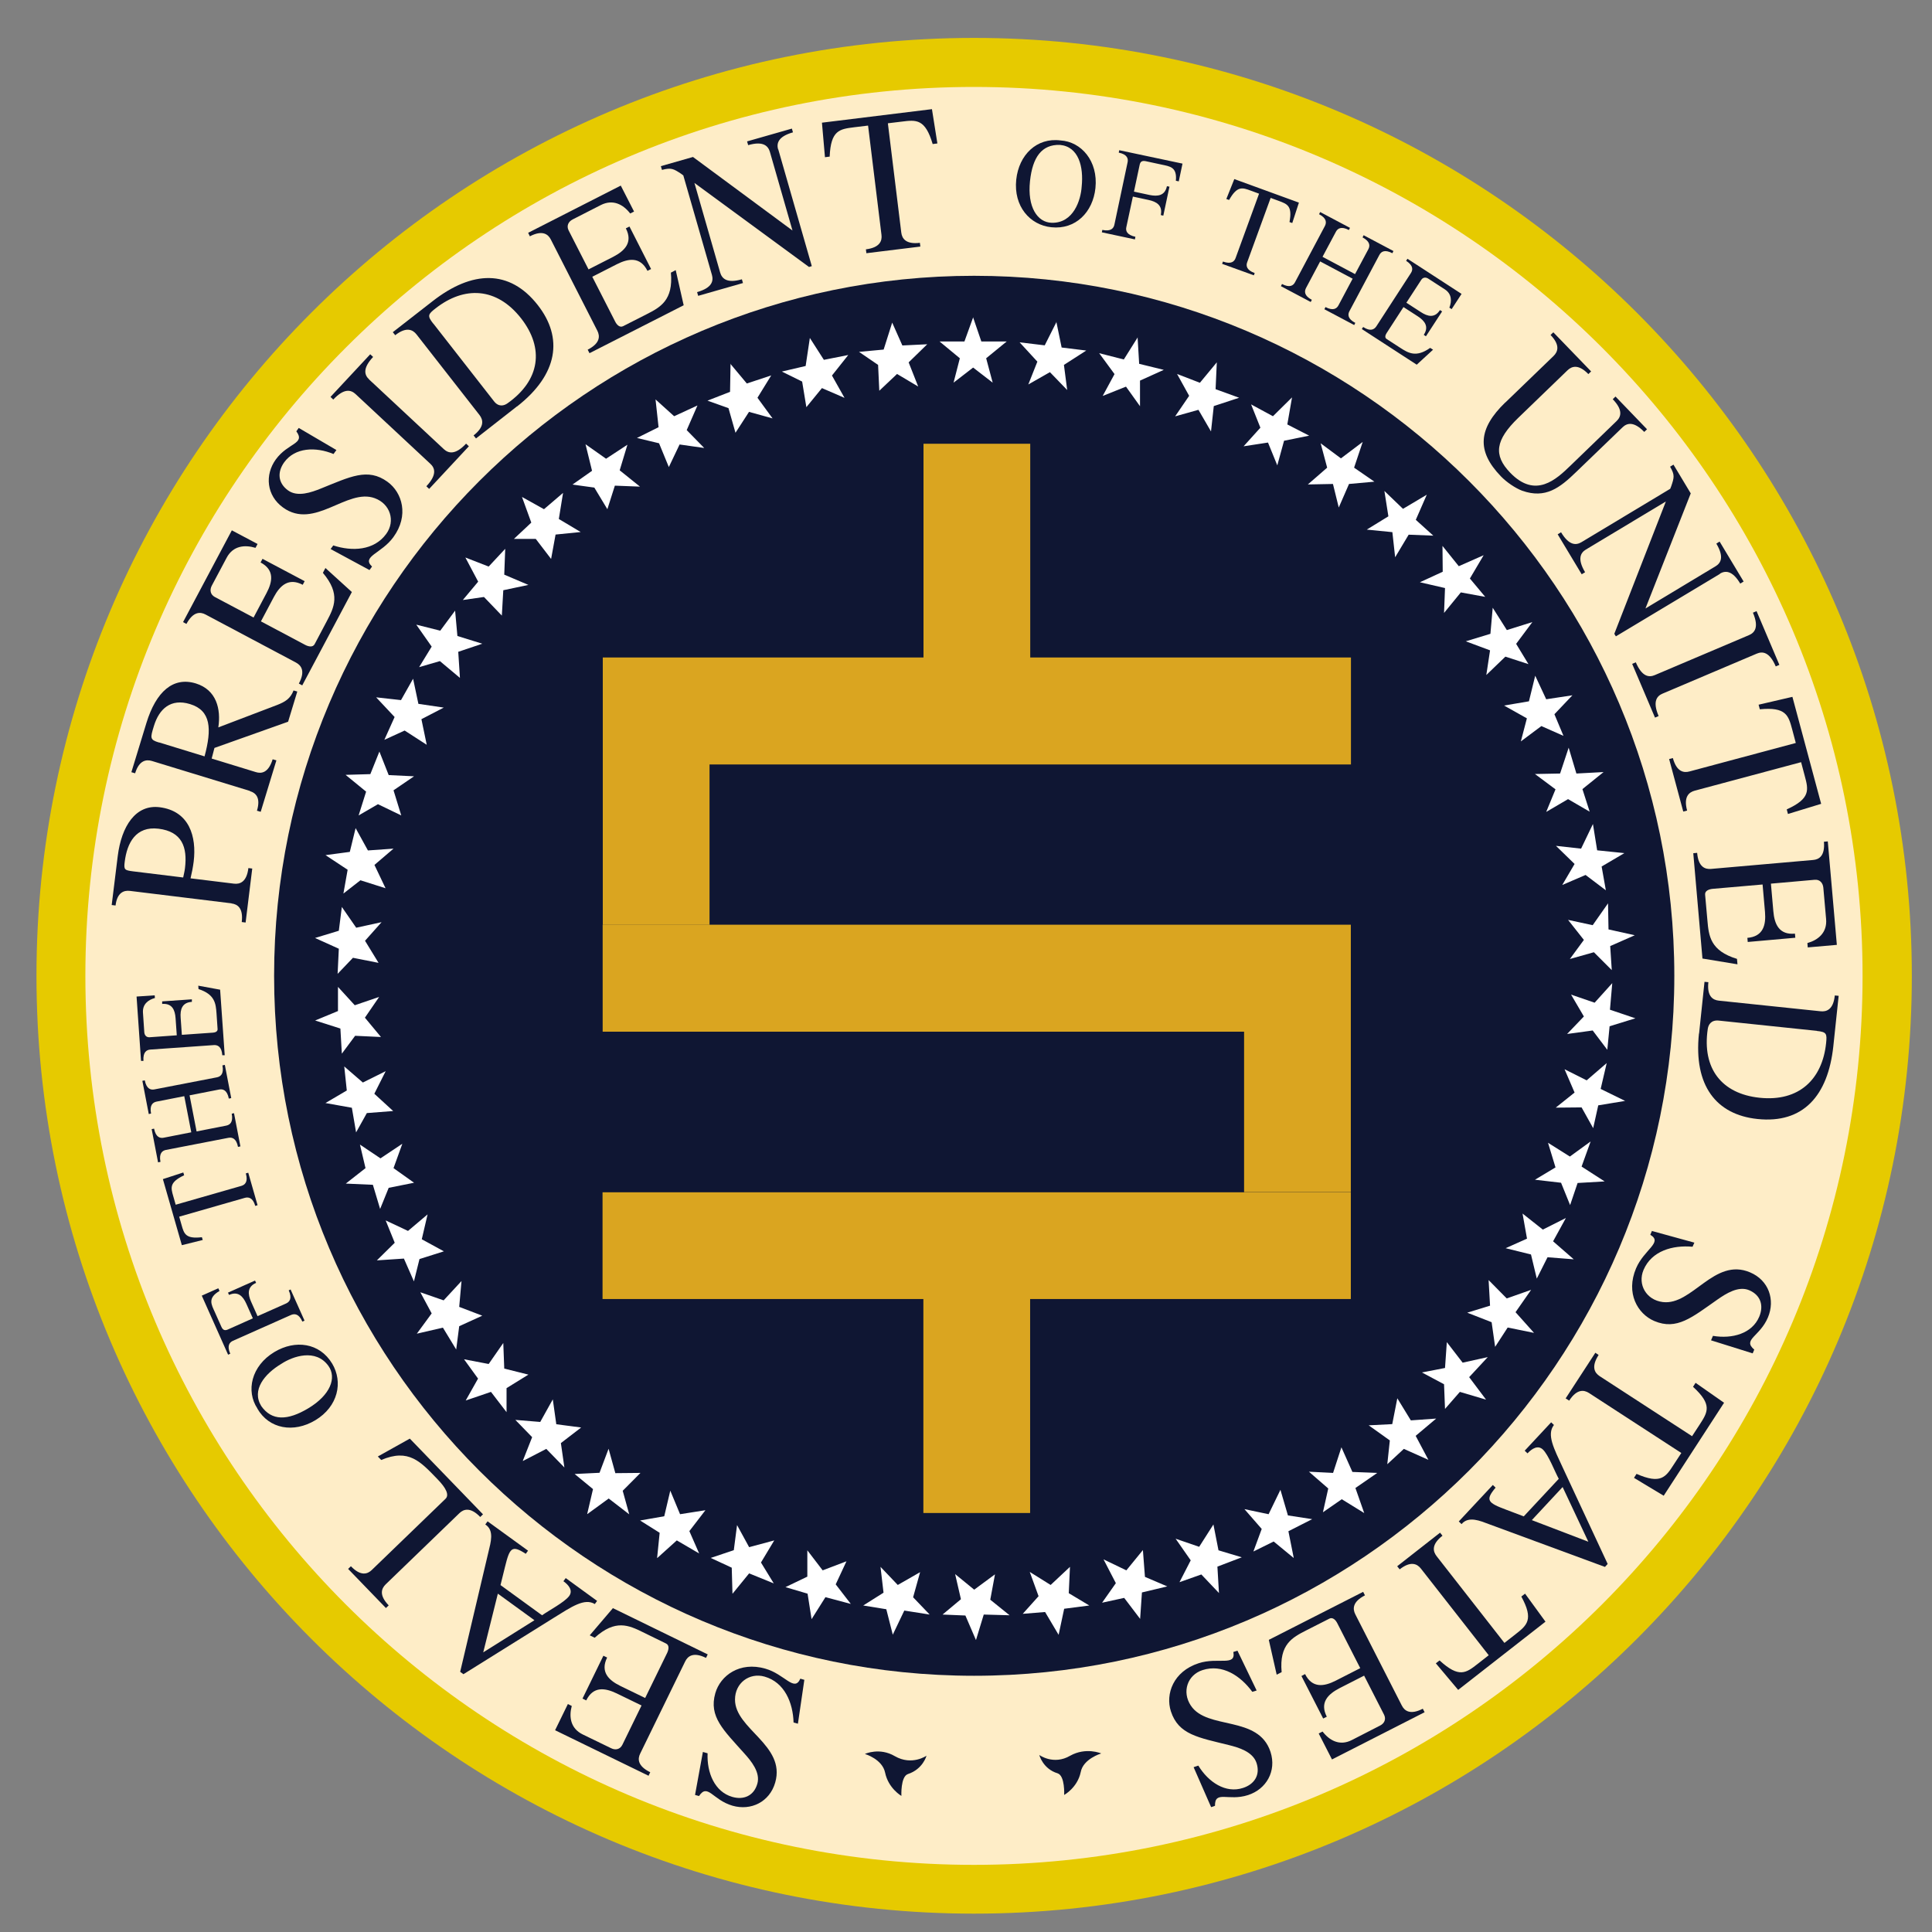
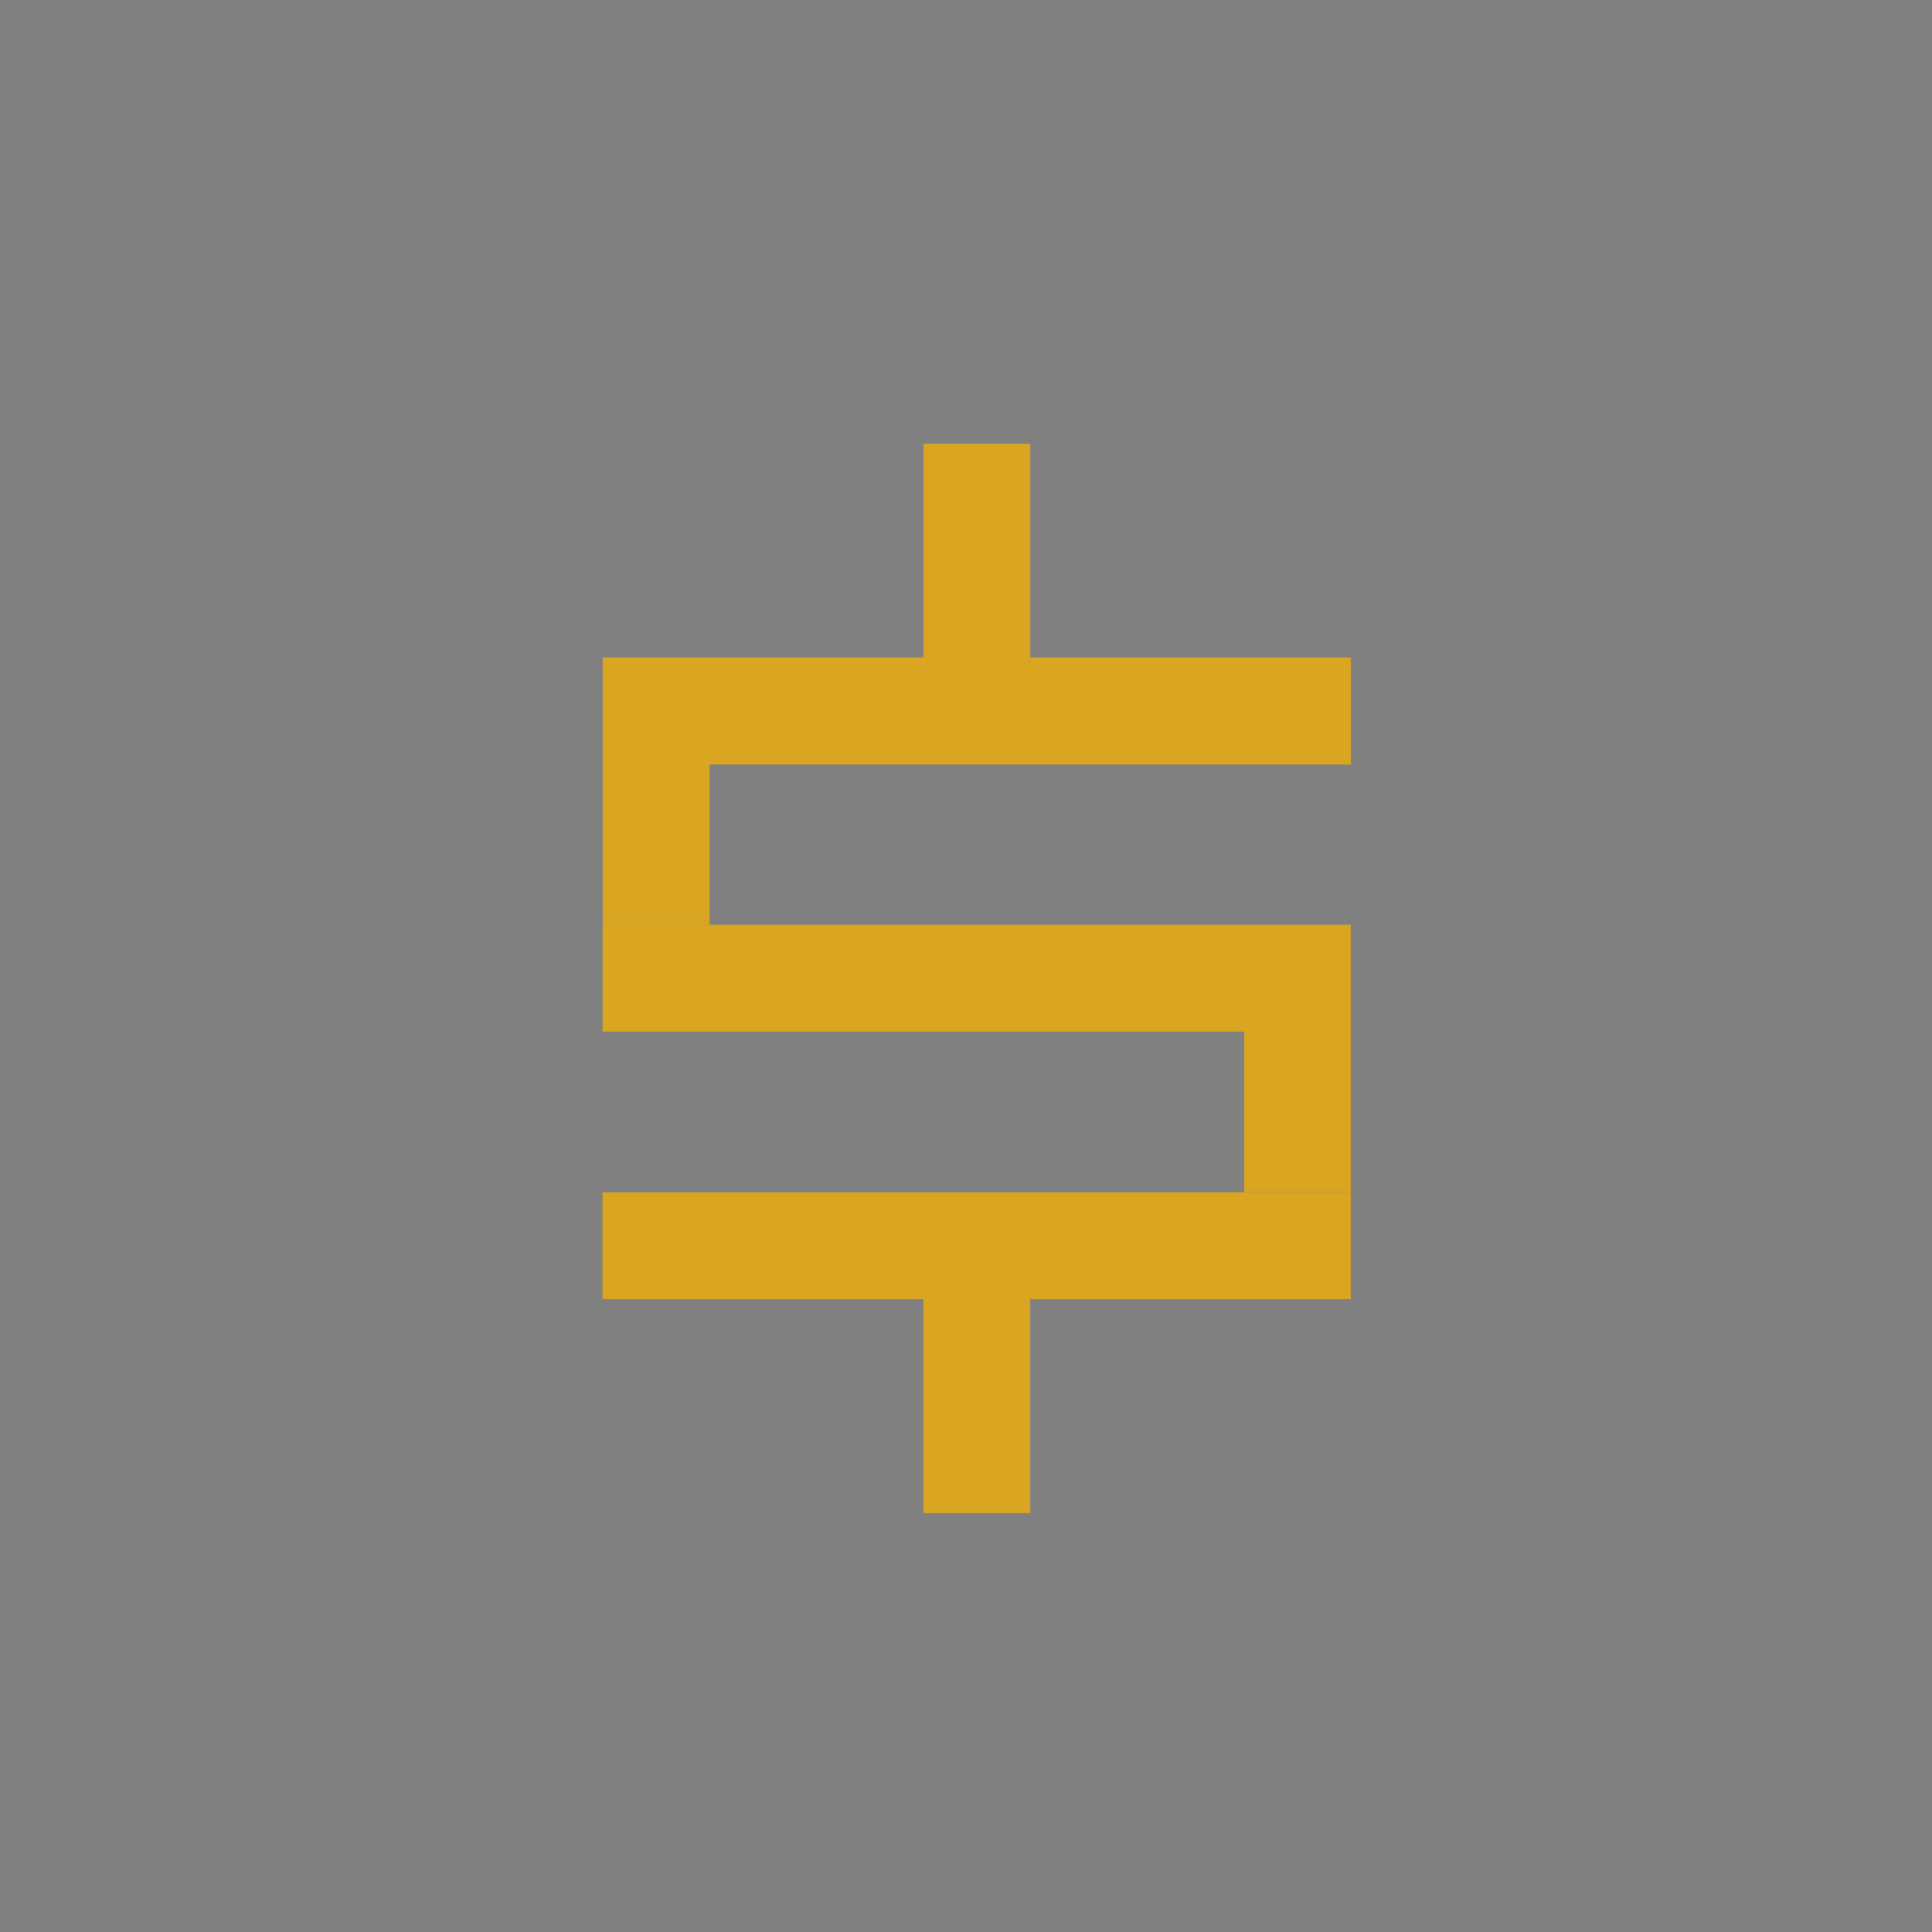
<svg xmlns="http://www.w3.org/2000/svg" xmlns:ns1="http://www.inkscape.org/namespaces/inkscape" xmlns:ns2="http://sodipodi.sourceforge.net/DTD/sodipodi-0.dtd" version="1.1" viewBox="0 0 160 160">
  <rect x="0" y="0" width="160" height="160" fill="#808080" stroke="none" />
  <defs>
    <clipPath id="clippath">
-       <path d="M158.95,81.02c0,43.09-34.97,78.06-78.05,78.06S2.84,124.11,2.84,81.02,37.81,2.96,80.9,2.96s78.05,34.97,78.05,78.06Z" fill="none" />
-     </clipPath>
+       </clipPath>
  </defs>
  <g id="svg1" ns1:version="1.3 (0e150ed6c4, 2023-07-21)" ns2:docname="stars.svg">
    <ns2:namedview id="namedview1" bordercolor="#000000" borderopacity="0.25" ns1:current-layer="svg1" ns1:cx="30.660793" ns1:cy="74.008811" ns1:deskcolor="#d1d1d1" ns1:pagecheckerboard="0" ns1:pageopacity="0.0" ns1:showpageshadow="2" ns1:window-height="650" ns1:window-maximized="1" ns1:window-width="1280" ns1:window-x="-6" ns1:window-y="-6" ns1:zoom="1.41875" pagecolor="#ffffff" />
    <g id="g166">
      <g clip-path="url(#clippath)">
        <g id="g165">
          <path id="path2" d="M3.02,80.81C3.02,37.96,37.81,3.14,80.66,3.14s77.67,34.81,77.67,77.67-34.81,77.67-77.67,77.67S3.02,123.65,3.02,80.81" fill="#e6ca00" />
          <path id="path3" d="M7.07,80.81C7.07,40.22,40.07,7.2,80.66,7.2s73.59,33.03,73.59,73.62-32.96,73.62-73.59,73.62S7.07,121.45,7.07,80.81" fill="#feedc7" />
          <path id="path4" d="M22.7,80.81c0-31.97,26-57.97,57.97-57.97s57.99,26,57.99,57.97-26,57.97-57.99,57.97-57.97-25.98-57.97-57.97" fill="#0f1633" />
          <path id="path18" d="M80.6,26.26l-.73,2.02h-2.06l1.68,1.39-.52,2.02,1.62-1.25,1.62,1.25-.54-2.02,1.7-1.39h-2.1l-.69-2.02M87.5,26.65l-.98,1.95-2.08-.25,1.47,1.6-.75,1.89,1.79-1.02,1.43,1.48-.27-2.08,1.85-1.19-2.04-.25-.44-2.14M94.23,27.92l-1.16,1.85-2.04-.52,1.27,1.73-.98,1.81,1.93-.77,1.16,1.62v-2.12l1.97-.89-2.04-.5-.13-2.2M100.76,30.02l-1.39,1.68-1.89-.73,1,1.81-1.16,1.7,1.93-.54,1.04,1.79.23-2.1,2.1-.69-1.95-.71.1-2.22M107,32.91l-1.58,1.56-1.81-.98.77,1.93-1.39,1.54,2.02-.31.77,1.89.56-2.04,2.08-.42-1.81-.93.39-2.24M112.84,36.61l-1.79,1.35-1.68-1.25.54,2.02-1.6,1.39,2.08-.04.48,1.95.85-1.95,2.1-.19-1.68-1.16.71-2.12M118.16,40.97l-1.97,1.17-1.54-1.48.33,2.1-1.79,1.1,2.12.21.23,2.08,1.12-1.87,2.04.08-1.45-1.31.91-2.08M122.87,45.98l-2.06.91-1.35-1.68.02,2.14-1.89.87,2.08.48-.08,2.06,1.39-1.7,2.02.37-1.27-1.52,1.14-1.93M126.93,51.51l-2.14.67-1.17-1.85-.19,2.16-2.04.62,2.01.75-.31,2.04,1.58-1.52,1.91.62-1.02-1.68,1.35-1.81M130.23,57.58l-2.18.33-.91-1.95-.52,2.12-2.06.35,1.89,1.06-.5,1.91,1.7-1.27,1.83.81-.75-1.79,1.5-1.58M132.79,63.94l-2.24.12-.64-2.14-.71,2.14-2.08.04,1.7,1.27-.77,1.87,1.81-1.06,1.79,1.04-.6-1.87,1.75-1.41M134.51,70.65l-2.24-.23-.35-2.18-.98,2.04-2.08-.23,1.54,1.5-1.02,1.74,1.93-.83,1.68,1.27-.35-1.97,1.87-1.1M135.37,77.45l-2.16-.48-.04-2.16-1.27,1.81-2.04-.44,1.31,1.66-1.16,1.58,1.99-.56,1.48,1.48-.13-1.99,2.02-.89M135.43,84.33l-2.1-.71.19-2.2-1.46,1.62-1.95-.67,1.06,1.81-1.39,1.45,2.12-.29,1.21,1.6.19-1.95,2.14-.66M134.6,91.18l-2.04-1,.5-2.14-1.66,1.43-1.83-.92.83,1.93-1.56,1.25,2.14-.02.96,1.72.42-1.89,2.24-.37M132.89,97.84l-1.91-1.23.75-2.08-1.72,1.25-1.81-1.14.62,2.04-1.7,1.02,2.16.25.75,1.85.62-1.83,2.24-.13M130.32,104.28l-1.7-1.48,1.06-1.93-1.91.96-1.68-1.33.37,2.08-1.77.79,2.1.52.48,2,.89-1.77,2.16.17M127.03,110.37l-1.52-1.7,1.29-1.85-2.02.71-1.5-1.52.12,2.12-1.89.58,2.02.79.29,2.04,1.04-1.6,2.16.44M123.06,115.9l-1.39-1.85,1.54-1.66-2.08.46-1.31-1.7-.15,2.14-1.91.37,1.83.98.08,2.04,1.23-1.41,2.16.64M118.3,120.91l-1.06-2,1.7-1.43-2.1.15-1.12-1.83-.42,2.14-1.95.1,1.75,1.25-.21,1.97,1.37-1.27,2.04.91M112.98,125.31l-.73-2.08,1.81-1.25-2.06-.08-.91-2.04-.69,2.12-2-.1,1.6,1.39-.44,1.97,1.56-1.08,1.85,1.14M107.14,129.01l-.44-2.2,1.97-1-2.01-.31-.62-2.12-.98,2.02-2-.42,1.43,1.64-.69,1.87,1.68-.83,1.64,1.35M100.95,131.94l-.13-2.2,2.02-.77-1.93-.58-.42-2.14-1.18,1.85-1.95-.67,1.25,1.79-.93,1.81,1.81-.64,1.48,1.56M94.42,134.08l.15-2.2,2.1-.5-1.85-.79-.17-2.22-1.37,1.68-1.89-.91,1.02,1.97-1.14,1.62,1.83-.4,1.33,1.75M87.67,135.39l.46-2.16,2.08-.27-1.7-1.02.1-2.18-1.6,1.5-1.73-1.08.73,2.01-1.31,1.46,1.85-.15,1.12,1.89M80.83,135.81l.64-2.1,2.14.06-1.6-1.29.39-2.1-1.72,1.27-1.58-1.29.48,2.08-1.52,1.27,1.89.08.87,2.02M73.93,135.39l.96-2.01,2.1.33-1.37-1.43.58-2.08-1.85,1.06-1.43-1.5.25,2.14-1.68,1.06,1.91.31.54,2.12M67.22,134.08l1.14-1.81,2.1.56-1.25-1.62.89-1.91-1.97.75-1.27-1.66v2.18l-1.81.87,1.83.54.33,2.1M60.67,131.98l1.37-1.68,2.04.83-1.06-1.73,1.1-1.83-2.08.56-1-1.83-.27,2.08-1.91.64,1.74.81.06,2.14M54.43,129.03l1.62-1.46,1.85,1.08-.81-1.85,1.33-1.73-2.1.33-.81-1.95-.5,2.12-2,.35,1.62,1.02-.21,2.08M48.64,125.39l1.77-1.29,1.7,1.31-.54-1.95,1.47-1.48-2.08.02-.56-2.02-.75,1.99-2.06.1,1.52,1.25-.48,2.06M43.31,120.99l1.93-1,1.5,1.54-.29-2.02,1.68-1.29-2.06-.27-.29-2.06-1.04,1.87-2.06-.17,1.39,1.43-.77,1.95M38.58,115.98l2.08-.71,1.29,1.68v-1.99l1.81-1.12-2-.5-.08-2.12-1.21,1.74-2.04-.39,1.16,1.6-1.02,1.81M34.52,110.45l2.16-.5,1.1,1.81.25-1.93,1.91-.87-1.91-.73.19-2.14-1.48,1.6-1.93-.67.94,1.75-1.23,1.68M31.2,104.38l2.25-.15.83,1.89.46-1.85,2.02-.64-1.83-1,.48-2.06-1.62,1.37-1.85-.87.75,1.85-1.48,1.46M28.64,98.02l2.24.1.6,2,.71-1.75,2.1-.42-1.7-1.21.73-2.02-1.81,1.21-1.7-1.14.46,1.95-1.62,1.27M26.96,91.35l2.18.39.35,2.04.89-1.6,2.18-.17-1.56-1.43.94-1.87-1.89.94-1.54-1.33.21,1.99-1.77,1.04M26.09,84.51l2.1.67.12,2.08,1.1-1.48,2.14.1-1.33-1.6,1.18-1.72-2.02.69-1.39-1.52v2l-1.91.79M26.09,77.68l1.97.89-.1,2.08,1.27-1.33,2.12.42-1.12-1.83,1.37-1.54-2.1.46-1.19-1.72-.25,1.97-1.97.6M26.96,70.82l1.83,1.21-.35,1.97,1.41-1.1,2.08.66-.92-1.93,1.58-1.35-2.12.15-1.02-1.85-.48,1.97-2.02.27M28.62,64.17l1.7,1.39-.62,1.97,1.6-.93,1.93.93-.64-2.08,1.7-1.16-2.1-.1-.77-1.95-.75,1.87-2.06.06M31.16,57.76l1.52,1.62-.85,1.89,1.68-.77,1.83,1.18-.44-2.12,1.85-.96-2.1-.31-.44-2.08-1,1.77-2.06-.23M34.48,51.74l1.27,1.81-1.04,1.7,1.72-.5,1.66,1.39-.14-2.16,1.99-.67-2.06-.64-.19-2.1-1.23,1.66-1.99-.5M38.54,46.17l1.06,2-1.27,1.52,1.75-.25,1.48,1.54.12-2.1,2.08-.44-2-.85.08-2.14-1.37,1.47-1.93-.75M43.23,41.16l.77,2.12-1.44,1.35h1.81l1.27,1.66.37-2.02,2.08-.21-1.81-1.08.35-2.16-1.58,1.35-1.83-1.02M48.49,36.79l.54,2.2-1.62,1.14,1.81.25,1.08,1.79.62-1.95,2.08.08-1.68-1.35.64-2.12-1.77,1.16-1.7-1.2M54.29,33.09l.25,2.29-1.79.89,1.83.44.81,1.97.89-1.87,2.04.29-1.45-1.48.89-2.04-1.93.89-1.54-1.39M60.5,30.12l-.04,2.33-1.87.73,1.74.62.58,2.04,1.12-1.73,1.95.54-1.25-1.71,1.14-1.85-2.02.67-1.37-1.64M67.07,27.98l-.35,2.33-1.97.46,1.68.83.35,2.12,1.29-1.58,1.87.81-1.04-1.85,1.35-1.7-2.02.4-1.16-1.81M73.89,26.71l-.71,2.24-2.04.19,1.58,1.08.1,2.14,1.47-1.39,1.75,1.04-.79-2,1.54-1.5-2.06.1-.85-1.91" fill="#fff" />
-           <path id="path19" d="M66.62,139.12l-.34-.1c-.5,1.14-1.28-.37-2.9-.83-2.12-.61-3.72.57-4.14,2.03-.56,1.95.68,3.06,2.41,5,.55.61,1.34,1.56,1.07,2.5-.29,1.02-1.15,1.36-2.08,1.09-1.45-.42-2.11-1.99-2.04-3.61l-.39-.11-.65,3.56.33.09c.72-1.09,1.12.32,2.77.8,1.53.44,3.08-.31,3.54-1.92.89-3.1-3.34-4.42-3.33-6.87,0-1.37,1.19-2.26,2.45-1.9,1.65.47,2.35,2.15,2.4,3.8l.36.1.53-3.62M50.75,133.19l-1.91,2.24.41.2c1.71-1.55,2.83-1.03,3.99-.46l1.92.94c.29.14.22.5.09.78l-1.82,3.73-2.06-1c-.98-.48-1.67-1.17-1.09-2.35l-.31-.15-1.73,3.55.31.15c.58-1.18,1.54-1.05,2.52-.58l2.06,1-1.59,3.26c-.19.38-.57.46-.93.28l-2.35-1.14c-1.02-.5-1.15-1.46-.91-2.36l-.32-.16-1.06,2.17,7.74,3.77.14-.29c-1.06-.52-1.05-1.11-.83-1.55l3.72-7.62c.21-.44.67-.82,1.73-.3l.14-.29-7.87-3.84" fill="#0f1633" />
-           <path id="path20" d="M40.02,136.84l1.21-4.86,3.03,2.2-4.24,2.66M38.12,138.46l.26.19,7.45-4.65c1.5-.93,2.57-1.68,3.43-1.16l.19-.26-2.6-1.89-.19.26c.45.32.8.77.48,1.22-.37.51-1.7,1.21-2.25,1.6l-3.44-2.5.37-1.5c.39-1.58.56-1.85,1.72-1.09l.19-.26-3.35-2.43-.19.26c.77.49.44,1.51.27,2.24l-2.35,9.96Z" fill="#0f1633" fill-rule="evenodd" />
-           <path id="path21" d="M33.94,119.14l-2.65,1.48.28.29c2.28-.97,3.24.12,4.67,1.6.7.72.99,1.3.65,1.62l-6.1,5.89c-.35.34-.91.54-1.73-.31l-.23.22,3.13,3.24.23-.22c-.82-.85-.6-1.4-.25-1.74l6.1-5.89c.35-.34.91-.54,1.73.31l.23-.22-6.06-6.27" fill="#0f1633" />
          <path id="path22" d="M21.64,116.45c-.82-1.33.26-2.67,1.67-3.51.94-.62,2.84-1.28,3.89.18.69.97.18,2.4-1.67,3.51-1.72,1.03-3.02,1.05-3.89-.18M21.31,116.65c.98,1.7,3.01,2.04,4.8.97,1.9-1.14,2.31-3.17,1.4-4.69-1.04-1.73-3.06-2-4.79-.96-1.91,1.15-2.37,3.23-1.4,4.68Z" fill="#0f1633" fill-rule="evenodd" />
          <path id="path23" d="M24.09,106.78l-.18.08c.31.69.06.96-.22,1.09l-2.36,1.05-.54-1.21c-.27-.61-.33-1.22.42-1.55l-.09-.19-2.24,1,.09.19c.75-.33,1.15.11,1.43.73l.54,1.21-2.06.92c-.23.1-.41.09-.55-.23l-.54-1.21c-.29-.64-.61-1.16.39-1.75l-.1-.22-1.37.61,2.18,4.89.18-.08c-.3-.67-.05-.95.22-1.07l4.81-2.14c.28-.12.65-.12.94.55l.18-.08-1.15-2.57M20.36,97.18c.2.71-.08.94-.37,1.03l-5.44,1.56-.2-.7c-.21-.72-.33-1.16.9-1.74l-.07-.23-1.69.55,1.57,5.47,1.73-.43-.07-.23c-1.35.16-1.48-.29-1.68-1l-.2-.7,5.44-1.56c.29-.08.66-.03.86.67l.19-.06-.77-2.69-.19.05M15.85,93.77l-2.29.45c-.3.06-.66-.03-.8-.75l-.2.04.53,2.75.2-.04c-.14-.72.16-.93.46-.99l5.16-1c.3-.06.66.03.8.75l.2-.04-.53-2.75-.19.04c.14.72-.16.93-.46.99l-2.45.48-.58-2.99,2.45-.48c.3-.06.66.03.8.75l.2-.04-.53-2.75-.2.04c.14.72-.16.93-.46.99l-5.17,1c-.3.06-.66-.03-.8-.75l-.2.04.53,2.75.19-.04c-.14-.72.16-.93.46-.99l2.29-.45.58,2.99M18.22,81.96l-1.8-.33.02.28c1.36.44,1.43,1.2,1.49,2l.09,1.32c.01.2-.2.28-.39.29l-2.57.18-.1-1.42c-.05-.67.11-1.26.93-1.31v-.21s-2.46.17-2.46.17v.21c.83-.06,1.06.5,1.11,1.18l.1,1.42-2.25.16c-.26.02-.42-.16-.44-.41l-.11-1.62c-.05-.7.43-1.07.99-1.22l-.02-.22-1.5.1.37,5.33h.2c-.05-.75.27-.92.58-.94l5.25-.37c.3-.02.65.11.7.84h.2s-.38-5.43-.38-5.43" fill="#0f1633" />
          <path id="path24" d="M11.01,72.16c-.69-.09-.77-.13-.68-.8.19-1.54.91-2.96,2.8-2.73,1.94.24,2.4,1.52,2.19,3.26-.03.26-.1.53-.15.78l-4.16-.51M19.17,74.82c.49.06.99.37.85,1.54l.32.04.55-4.47-.32-.04c-.14,1.17-.71,1.35-1.2,1.29l-3.59-.44c.11-.46.2-.92.26-1.39.25-2.06-.35-4.19-2.83-4.5-1.98-.24-3.15,1.57-3.46,4.05l-.5,4.05.32.04c.13-1.09.7-1.27,1.19-1.21l8.41,1.03ZM13.16,61.49c-.76-.23-.72-.37-.41-1.38.43-1.4,1.39-2.29,2.99-1.8,1.74.53,1.81,2.06,1.2,4.33l-3.78-1.16M20.7,65.52c.47.14.91.53.58,1.62l.31.09,1.3-4.26-.31-.09c-.35,1.13-.93,1.21-1.4,1.06l-3.65-1.12.23-.88,6.1-2.17.76-2.5-.31-.09c-.26.68-.69.94-1.35,1.2l-4.88,1.86c.23-1.52-.15-3.11-1.86-3.64-1.89-.58-3.3.69-4.09,3.26l-1.25,4.09.31.09c.33-1.08.92-1.16,1.39-1.02l8.11,2.48Z" fill="#0f1633" fill-rule="evenodd" />
          <path id="path25" d="M29.13,49.02l-2.18-1.98-.21.4c1.49,1.76.93,2.86.32,4.01l-1,1.89c-.15.29-.51.21-.78.07l-3.67-1.95,1.07-2.02c.51-.96,1.23-1.62,2.39-1.01l.16-.3-3.49-1.85-.16.3c1.16.62,1,1.58.49,2.54l-1.07,2.02-3.21-1.7c-.37-.2-.44-.58-.25-.94l1.23-2.31c.53-1,1.5-1.09,2.39-.82l.17-.32-2.13-1.13-4.04,7.6.28.15c.56-1.04,1.15-1.01,1.58-.78l7.49,3.98c.43.23.8.7.24,1.74l.28.15,4.11-7.73M30.6,47.21l.21-.29c-.9-.85.78-1.07,1.77-2.44,1.3-1.78.74-3.69-.49-4.58-1.64-1.19-3.1-.41-5.52.56-.77.31-1.93.73-2.72.15-.86-.63-.88-1.54-.31-2.33.89-1.22,2.59-1.3,4.08-.68l.24-.33-3.12-1.83-.2.28c.78,1.05-.69.94-1.7,2.33-.93,1.29-.76,3,.6,3.98,2.61,1.89,5.29-1.63,7.6-.77,1.28.47,1.72,1.89.95,2.95-1.01,1.39-2.83,1.47-4.39.96l-.22.3,3.22,1.74M30.57,31.42c-.36-.33-.59-.88.33-1.86l-.24-.22-3.29,3.53.23.22c.92-.98,1.48-.79,1.84-.46l6.2,5.78c.36.33.59.88-.33,1.86l.23.22,3.29-3.53-.23-.22c-.92.98-1.48.79-1.84.46l-6.2-5.78" fill="#0f1633" />
          <path id="path26" d="M35.87,26.79c-.5-.64-.42-.77.2-1.25,2.36-1.85,5.05-1.78,7.09.83,1.93,2.48,1.57,5.12-1.13,7.03-.29.21-.74.32-1.12-.17l-5.03-6.44M42.81,33.67c3.42-2.67,3.84-5.7,1.73-8.4-2.34-2.99-5.44-2.88-8.71-.33l-3.3,2.57.2.25c.93-.73,1.46-.45,1.76-.07l5.22,6.68c.3.39.44.96-.49,1.69l.2.25,3.4-2.66Z" fill="#0f1633" fill-rule="evenodd" />
          <path id="path27" d="M56.61,25.24l-.65-2.87-.4.21c.21,2.3-.88,2.87-2.04,3.46l-1.91.97c-.29.15-.54-.12-.67-.39l-1.89-3.7,2.04-1.04c.97-.49,1.94-.63,2.53.55l.3-.15-1.79-3.52-.3.15c.6,1.17-.09,1.86-1.05,2.36l-2.04,1.04-1.65-3.23c-.19-.38-.02-.73.34-.91l2.33-1.19c1.01-.51,1.86-.04,2.43.7l.32-.16-1.1-2.15-7.67,3.91.14.29c1.05-.54,1.52-.17,1.74.27l3.85,7.55c.22.44.25,1.03-.8,1.57l.15.29,7.8-3.97M64.44,12.38c-.13-.47-.05-1.06,1.23-1.42l-.09-.31-3.71,1.06.09.31c1.28-.37,1.66.09,1.8.56l1.87,6.51-8.24-6.09-2.66.76.09.31c.77-.2.95-.1,1.6.33l.17.13,2.37,8.24c.13.47.05,1.06-1.23,1.42l.09.31,3.71-1.06-.09-.31c-1.28.37-1.66-.09-1.8-.56l-2.13-7.42,9.49,6.96.23-.07-2.78-9.68M76.18,20.11c-1.17.14-1.48-.36-1.54-.85l-1.11-9.05,1.16-.14c1.19-.15,1.93-.24,2.55,1.86l.39-.05-.45-2.84-9.11,1.12.25,2.86.39-.05c.09-2.19.83-2.28,2.02-2.43l1.16-.14,1.11,9.05c.06.49-.12,1.05-1.29,1.2l.04.32,4.47-.55-.04-.32" fill="#0f1633" />
          <path id="path28" d="M87.78,12c1.55.14,1.97,1.81,1.8,3.45-.07,1.12-.68,3.04-2.48,3-1.19-.03-2.03-1.3-1.8-3.45.21-1.99.98-3.05,2.48-3M87.82,11.63c-1.95-.25-3.44,1.18-3.66,3.25-.23,2.21,1.14,3.76,2.91,3.94,2,.21,3.44-1.24,3.65-3.25.23-2.22-1.16-3.84-2.9-3.94Z" fill="#0f1633" fill-rule="evenodd" />
          <path id="path29" d="M93.99,19.81l.04-.2c-.74-.16-.82-.52-.75-.81l.54-2.52,1.3.28c.66.14,1.18.45,1.01,1.25l.21.05.51-2.4-.21-.04c-.17.8-.77.86-1.43.73l-1.3-.28.47-2.21c.05-.25.17-.38.51-.31l1.3.28c.69.15,1.3.19,1.19,1.34l.24.05.31-1.47-5.24-1.11-.04.2c.72.15.8.51.73.81l-1.09,5.15c-.06.3-.28.59-1,.44l-.04.2,2.76.59M103.9,22.61c-.69-.25-.72-.62-.61-.9l1.94-5.32.68.25c.7.26,1.13.41.88,1.75l.23.08.55-1.69-5.35-1.95-.66,1.65.23.08c.67-1.19,1.1-1.03,1.8-.77l.68.25-1.94,5.32c-.1.29-.36.55-1.05.3l-.07.19,2.63.95.07-.19M109.53,21.26l1.1-2.06c.14-.27.43-.49,1.08-.15l.09-.18-2.47-1.31-.09.18c.65.34.62.71.48.98l-2.47,4.65c-.14.27-.43.49-1.08.15l-.09.18,2.47,1.31.09-.18c-.65-.34-.62-.71-.48-.98l1.17-2.2,2.69,1.43-1.17,2.2c-.14.27-.43.49-1.08.15l-.09.18,2.47,1.31.09-.18c-.65-.34-.63-.71-.48-.98l2.47-4.64c.14-.27.43-.49,1.08-.15l.09-.18-2.47-1.31-.09.18c.65.35.62.71.48.98l-1.1,2.06-2.69-1.43M117.33,30.2l1.35-1.24-.24-.15c-1.17.83-1.82.42-2.5-.02l-1.11-.72c-.17-.11-.1-.33,0-.48l1.4-2.16,1.19.77c.57.37.94.85.49,1.53l.18.12,1.34-2.06-.18-.11c-.44.69-1.03.53-1.59.16l-1.19-.77,1.23-1.89c.14-.22.38-.24.59-.1l1.36.88c.59.38.59.99.38,1.52l.19.12.82-1.26-4.48-2.91-.11.17c.62.4.56.76.39,1.02l-2.86,4.41c-.17.25-.48.45-1.09.05l-.11.17,4.56,2.96M124.66,33.33c-2.22,2.15-2.41,4-.36,6.12.47.49,1.22.99,1.76,1.19,1.93.68,3.11-.23,4.48-1.56l3.83-3.69c.35-.34.91-.54,1.8.38l.23-.22-2.61-2.71-.23.22c.89.92.67,1.47.32,1.81l-3.83,3.7c-1.15,1.11-2.88,2.76-4.98.58-1.41-1.46-1.23-2.71.66-4.54l4.08-3.94c.35-.34.91-.54,1.73.31l.23-.22-3.13-3.24-.23.22c.82.85.6,1.4.25,1.74l-4,3.86M142.43,47.51c.42-.25,1.01-.32,1.69.82l.28-.17-1.99-3.31-.27.17c.68,1.14.35,1.63-.07,1.88l-5.8,3.49,3.75-9.53-1.43-2.38-.28.17c.4.69.34.89.09,1.63l-.08.2-7.35,4.42c-.42.25-1.01.32-1.69-.82l-.28.17,1.99,3.31.28-.17c-.68-1.14-.35-1.63.07-1.88l6.62-3.98-4.27,10.96.13.21,8.63-5.18M145.49,54.13c.45-.19,1.04-.18,1.57,1.06l.3-.13-1.89-4.45-.3.13c.53,1.24.12,1.67-.33,1.86l-7.8,3.31c-.45.19-1.04.18-1.57-1.06l-.3.13,1.89,4.45.3-.13c-.53-1.24-.12-1.67.33-1.86l7.8-3.31M139.72,67.13c-.31-1.14.15-1.52.63-1.65l8.81-2.36.3,1.13c.31,1.16.5,1.88-1.49,2.78l.1.38,2.75-.84-2.38-8.86-2.8.65.1.38c2.18-.21,2.37.51,2.68,1.66l.3,1.13-8.81,2.36c-.47.13-1.06.03-1.37-1.11l-.31.08,1.17,4.35.31-.08M140.98,79.38l2.91.48-.04-.45c-2.21-.67-2.34-1.9-2.45-3.19l-.19-2.13c-.03-.32.32-.45.62-.48l4.14-.36.2,2.28c.09,1.08-.15,2.03-1.46,2.14l.03.34,3.94-.35-.03-.34c-1.31.12-1.7-.78-1.79-1.86l-.2-2.28,3.62-.32c.42-.04.68.25.72.65l.23,2.6c.1,1.13-.66,1.74-1.55,1.99l.03.36,2.41-.21-.75-8.57-.32.03c.1,1.18-.41,1.47-.9,1.51l-8.45.74c-.49.04-1.05-.15-1.15-1.33l-.32.03.76,8.72" fill="#0f1633" />
          <path id="path30" d="M150.47,85.38c.81.08.84.24.76,1.01-.31,2.98-2.23,4.87-5.52,4.52-3.12-.33-4.77-2.42-4.28-5.7.05-.35.28-.75.9-.69l8.13.85M140.7,85.59c-.45,4.32,1.43,6.72,4.84,7.08,3.78.4,5.85-1.91,6.29-6.04l.44-4.16-.32-.03c-.12,1.18-.69,1.36-1.17,1.31l-8.43-.88c-.49-.05-1-.35-.87-1.53l-.32-.03-.45,4.29Z" fill="#0f1633" fill-rule="evenodd" />
          <path id="path31" d="M136.81,101.93l-.14.33c1.07.63-.52,1.22-1.18,2.78-.86,2.03.11,3.76,1.51,4.36,1.87.79,3.12-.3,5.25-1.79.68-.47,1.71-1.14,2.61-.76.98.42,1.21,1.3.83,2.2-.59,1.39-2.23,1.85-3.83,1.58l-.16.37,3.45,1.08.13-.31c-1-.85.46-1.07,1.13-2.66.62-1.46.07-3.09-1.48-3.74-2.97-1.26-4.79,2.77-7.23,2.46-1.36-.17-2.1-1.45-1.59-2.66.67-1.58,2.42-2.07,4.06-1.92l.15-.34-3.53-.97M129.95,116c.64-.99,1.23-.9,1.64-.64l7.65,4.97-.64.98c-.65,1.01-1.06,1.63-3.07.75l-.21.33,2.46,1.48,5-7.7-2.36-1.65-.21.33c1.62,1.48,1.21,2.1.56,3.11l-.64.98-7.65-4.97c-.41-.27-.73-.76-.09-1.76l-.27-.18-2.46,3.78.27.17" fill="#0f1633" />
-           <path id="path32" d="M131.54,127.68l-4.68-1.79,2.55-2.74,2.13,4.53M132.92,129.76l.22-.24-3.71-7.96c-.74-1.6-1.36-2.75-.74-3.55l-.23-.22-2.19,2.35.23.22c.38-.4.86-.7,1.27-.32.46.43.99,1.83,1.32,2.43l-2.9,3.11-1.45-.55c-1.52-.57-1.77-.78-.88-1.83l-.23-.22-2.82,3.02.23.22c.58-.7,1.56-.26,2.26,0l9.6,3.54Z" fill="#0f1633" fill-rule="evenodd" />
          <path id="path33" d="M115.91,129.97c.93-.73,1.46-.45,1.76-.07l5.62,7.18-.92.72c-.95.74-1.53,1.2-3.15-.29l-.31.24,1.85,2.2,7.23-5.65-1.69-2.32-.31.24c1.05,1.92.46,2.38-.48,3.12l-.92.72-5.62-7.19c-.3-.39-.44-.96.49-1.69l-.2-.25-3.55,2.78.2.25M105.08,135.82l.65,2.87.41-.21c-.21-2.3.88-2.87,2.04-3.46l1.91-.97c.29-.15.54.13.67.4l1.89,3.7-2.04,1.04c-.97.49-1.94.63-2.53-.55l-.3.16,1.8,3.52.3-.15c-.6-1.17.09-1.86,1.05-2.36l2.04-1.04,1.65,3.23c.19.38.03.73-.34.91l-2.32,1.19c-1.01.52-1.86.04-2.43-.7l-.32.16,1.1,2.15,7.67-3.91-.15-.29c-1.05.54-1.52.17-1.74-.27l-3.85-7.55c-.22-.44-.25-1.03.8-1.57l-.15-.29-7.8,3.97M102.48,136.7l-.34.11c.23,1.22-1.27.41-2.87.93-2.1.68-2.77,2.55-2.3,3.99.63,1.93,2.27,2.16,4.8,2.79.8.2,1.98.54,2.29,1.48.33,1.01-.19,1.77-1.12,2.07-1.43.47-2.86-.47-3.7-1.85l-.39.13,1.45,3.31.32-.11c-.02-1.31,1.11-.36,2.74-.89,1.51-.49,2.37-1.98,1.86-3.57-1-3.07-5.24-1.79-6.6-3.84-.76-1.14-.28-2.54.97-2.94,1.63-.53,3.15.47,4.12,1.8l.36-.11-1.59-3.3M71.64,145.26s1.43.42,1.66,1.54c.27,1.31,1.35,1.93,1.35,1.93,0,0-.08-1.6.54-1.81,1.25-.41,1.54-1.52,1.54-1.52,0,0-1.21.85-2.62.04-1.27-.75-2.47-.19-2.47-.19M91.18,145.22s-1.48.44-1.68,1.54c-.27,1.29-1.37,1.89-1.37,1.89,0,0,.08-1.58-.54-1.79-1.23-.37-1.52-1.52-1.52-1.52,0,0,1.18.87,2.56.06,1.31-.73,2.56-.19,2.56-.19" fill="#0f1633" />
        </g>
      </g>
      <path d="M76.48,36.75h8.84v17.7h26.56v8.86h-53.12v13.28h-8.84v-22.14h26.56v-17.7ZM49.91,107.58h26.56v17.72h8.84v-17.72h26.56v-8.84h-61.97v8.84ZM111.88,76.58h-61.97v8.86h53.12v13.28h8.84v-22.14Z" fill="#daa520" />
    </g>
  </g>
</svg>